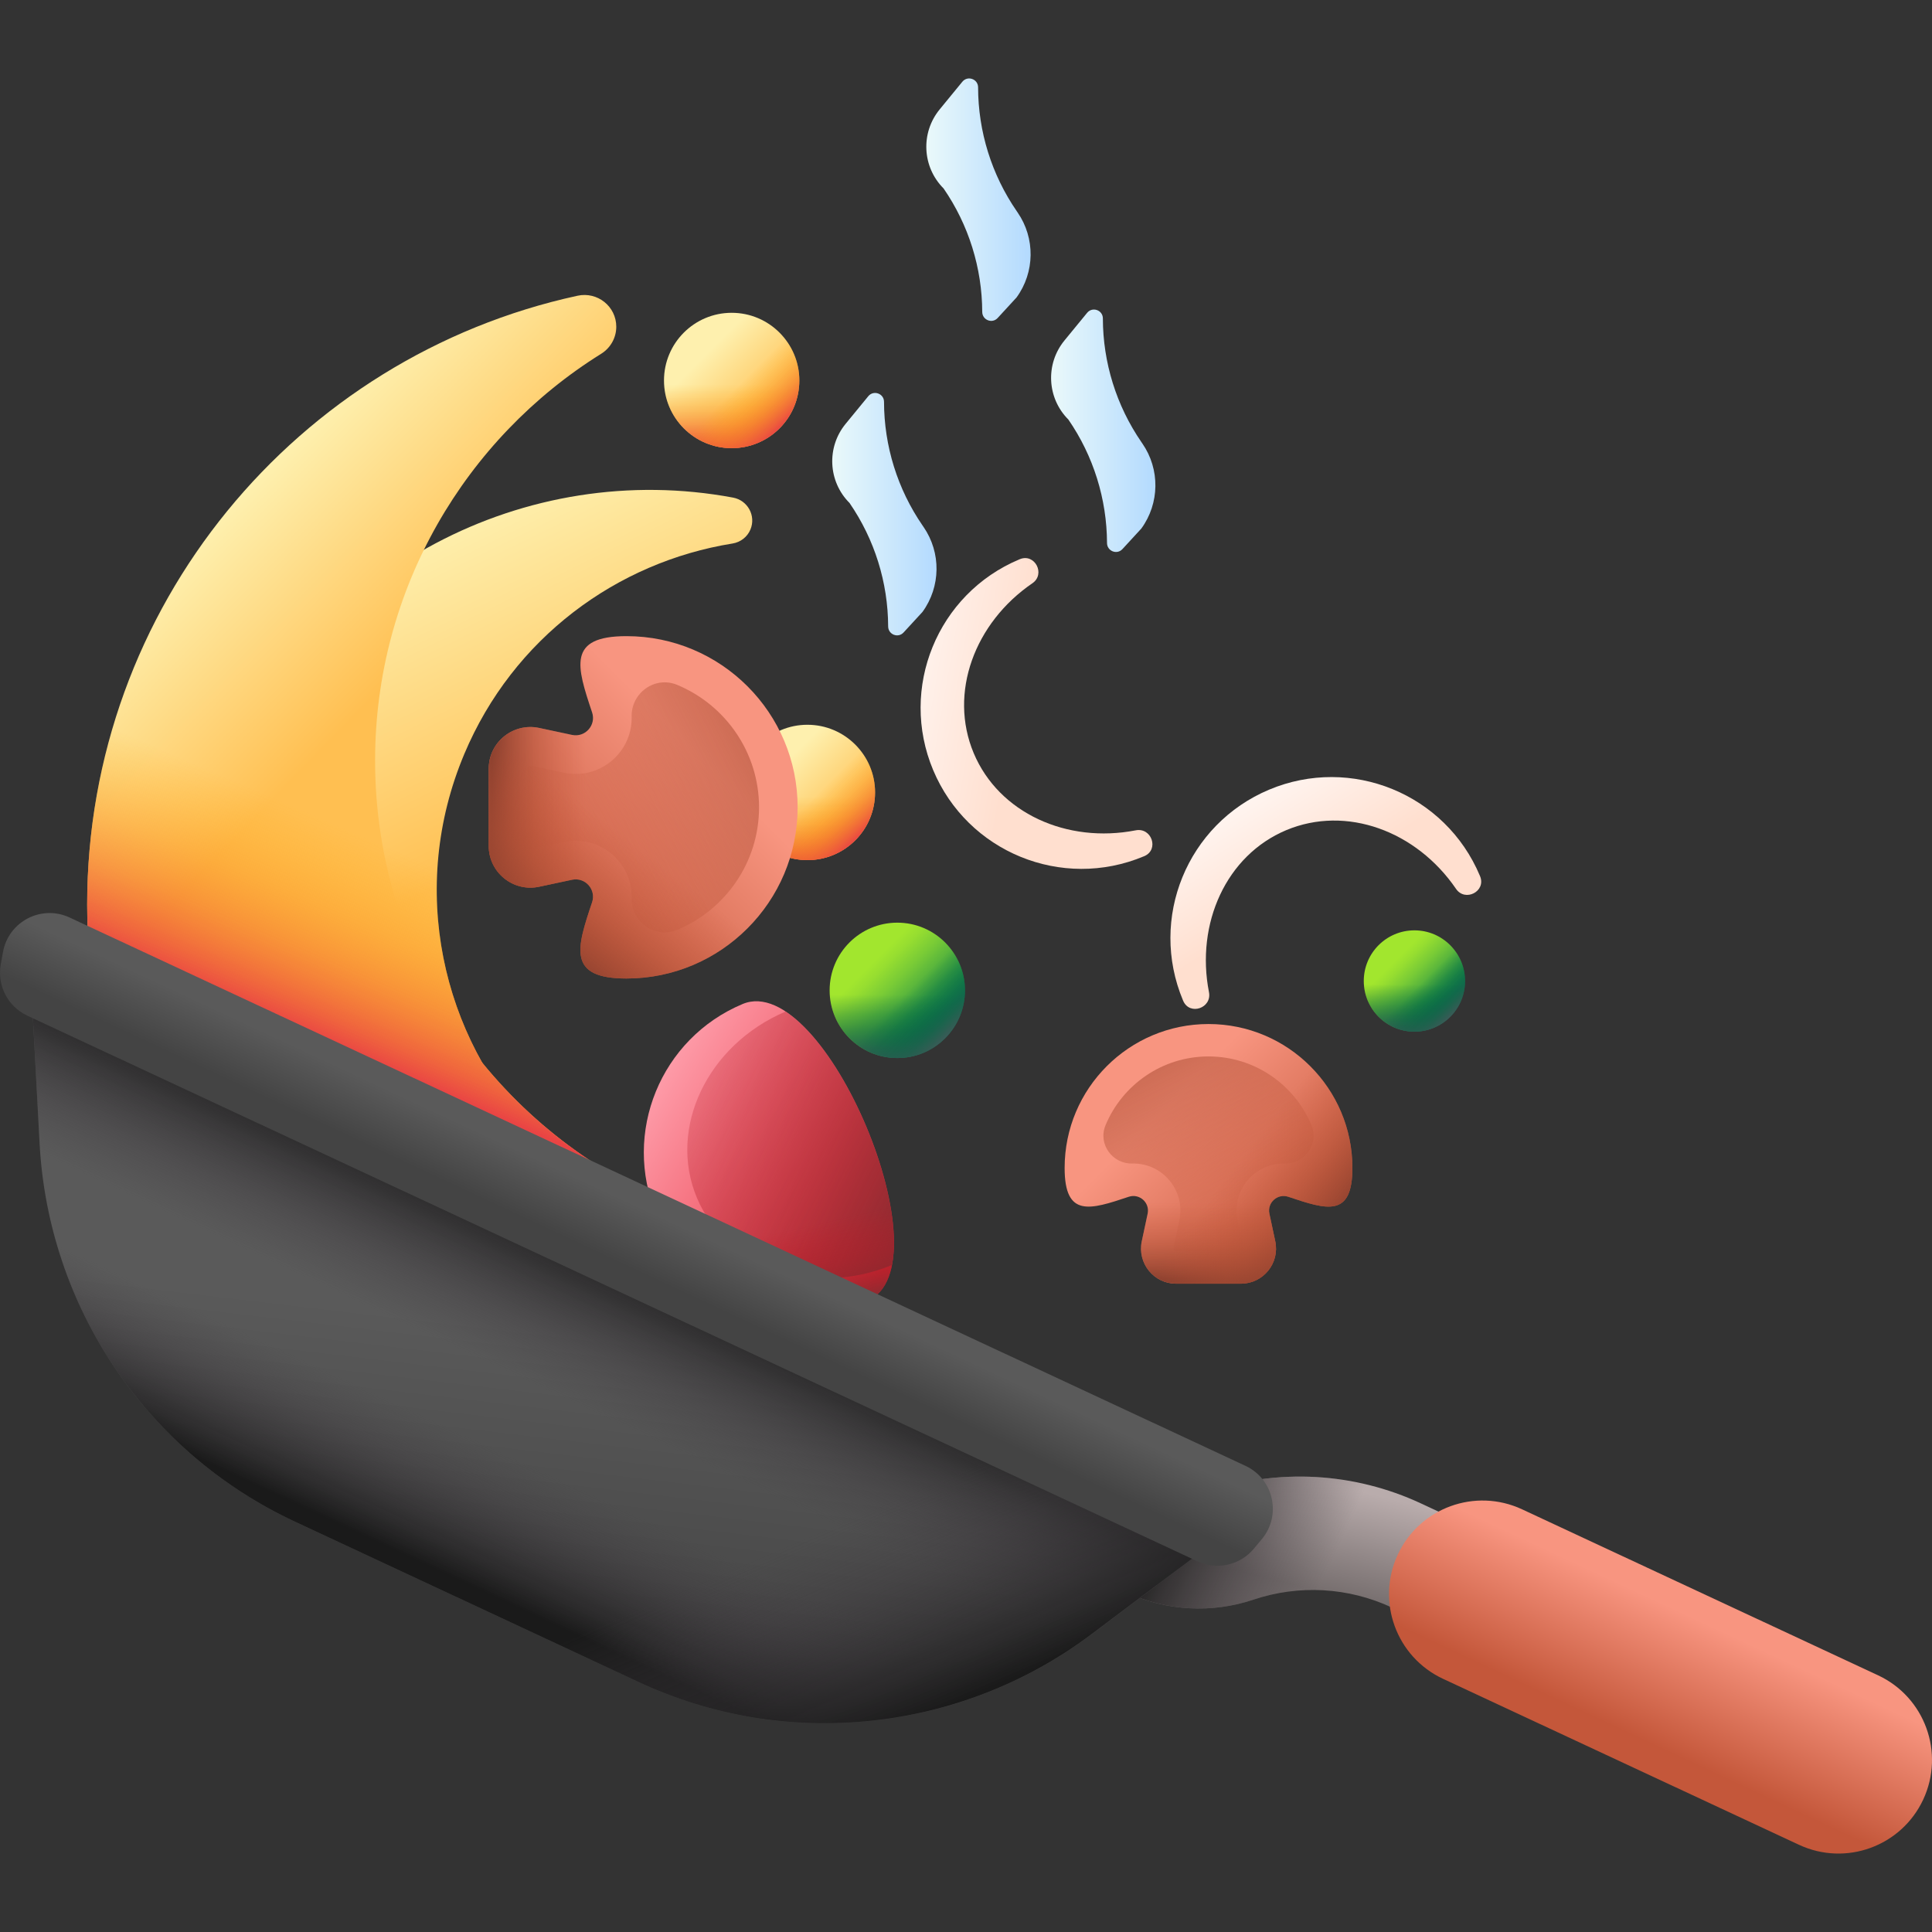
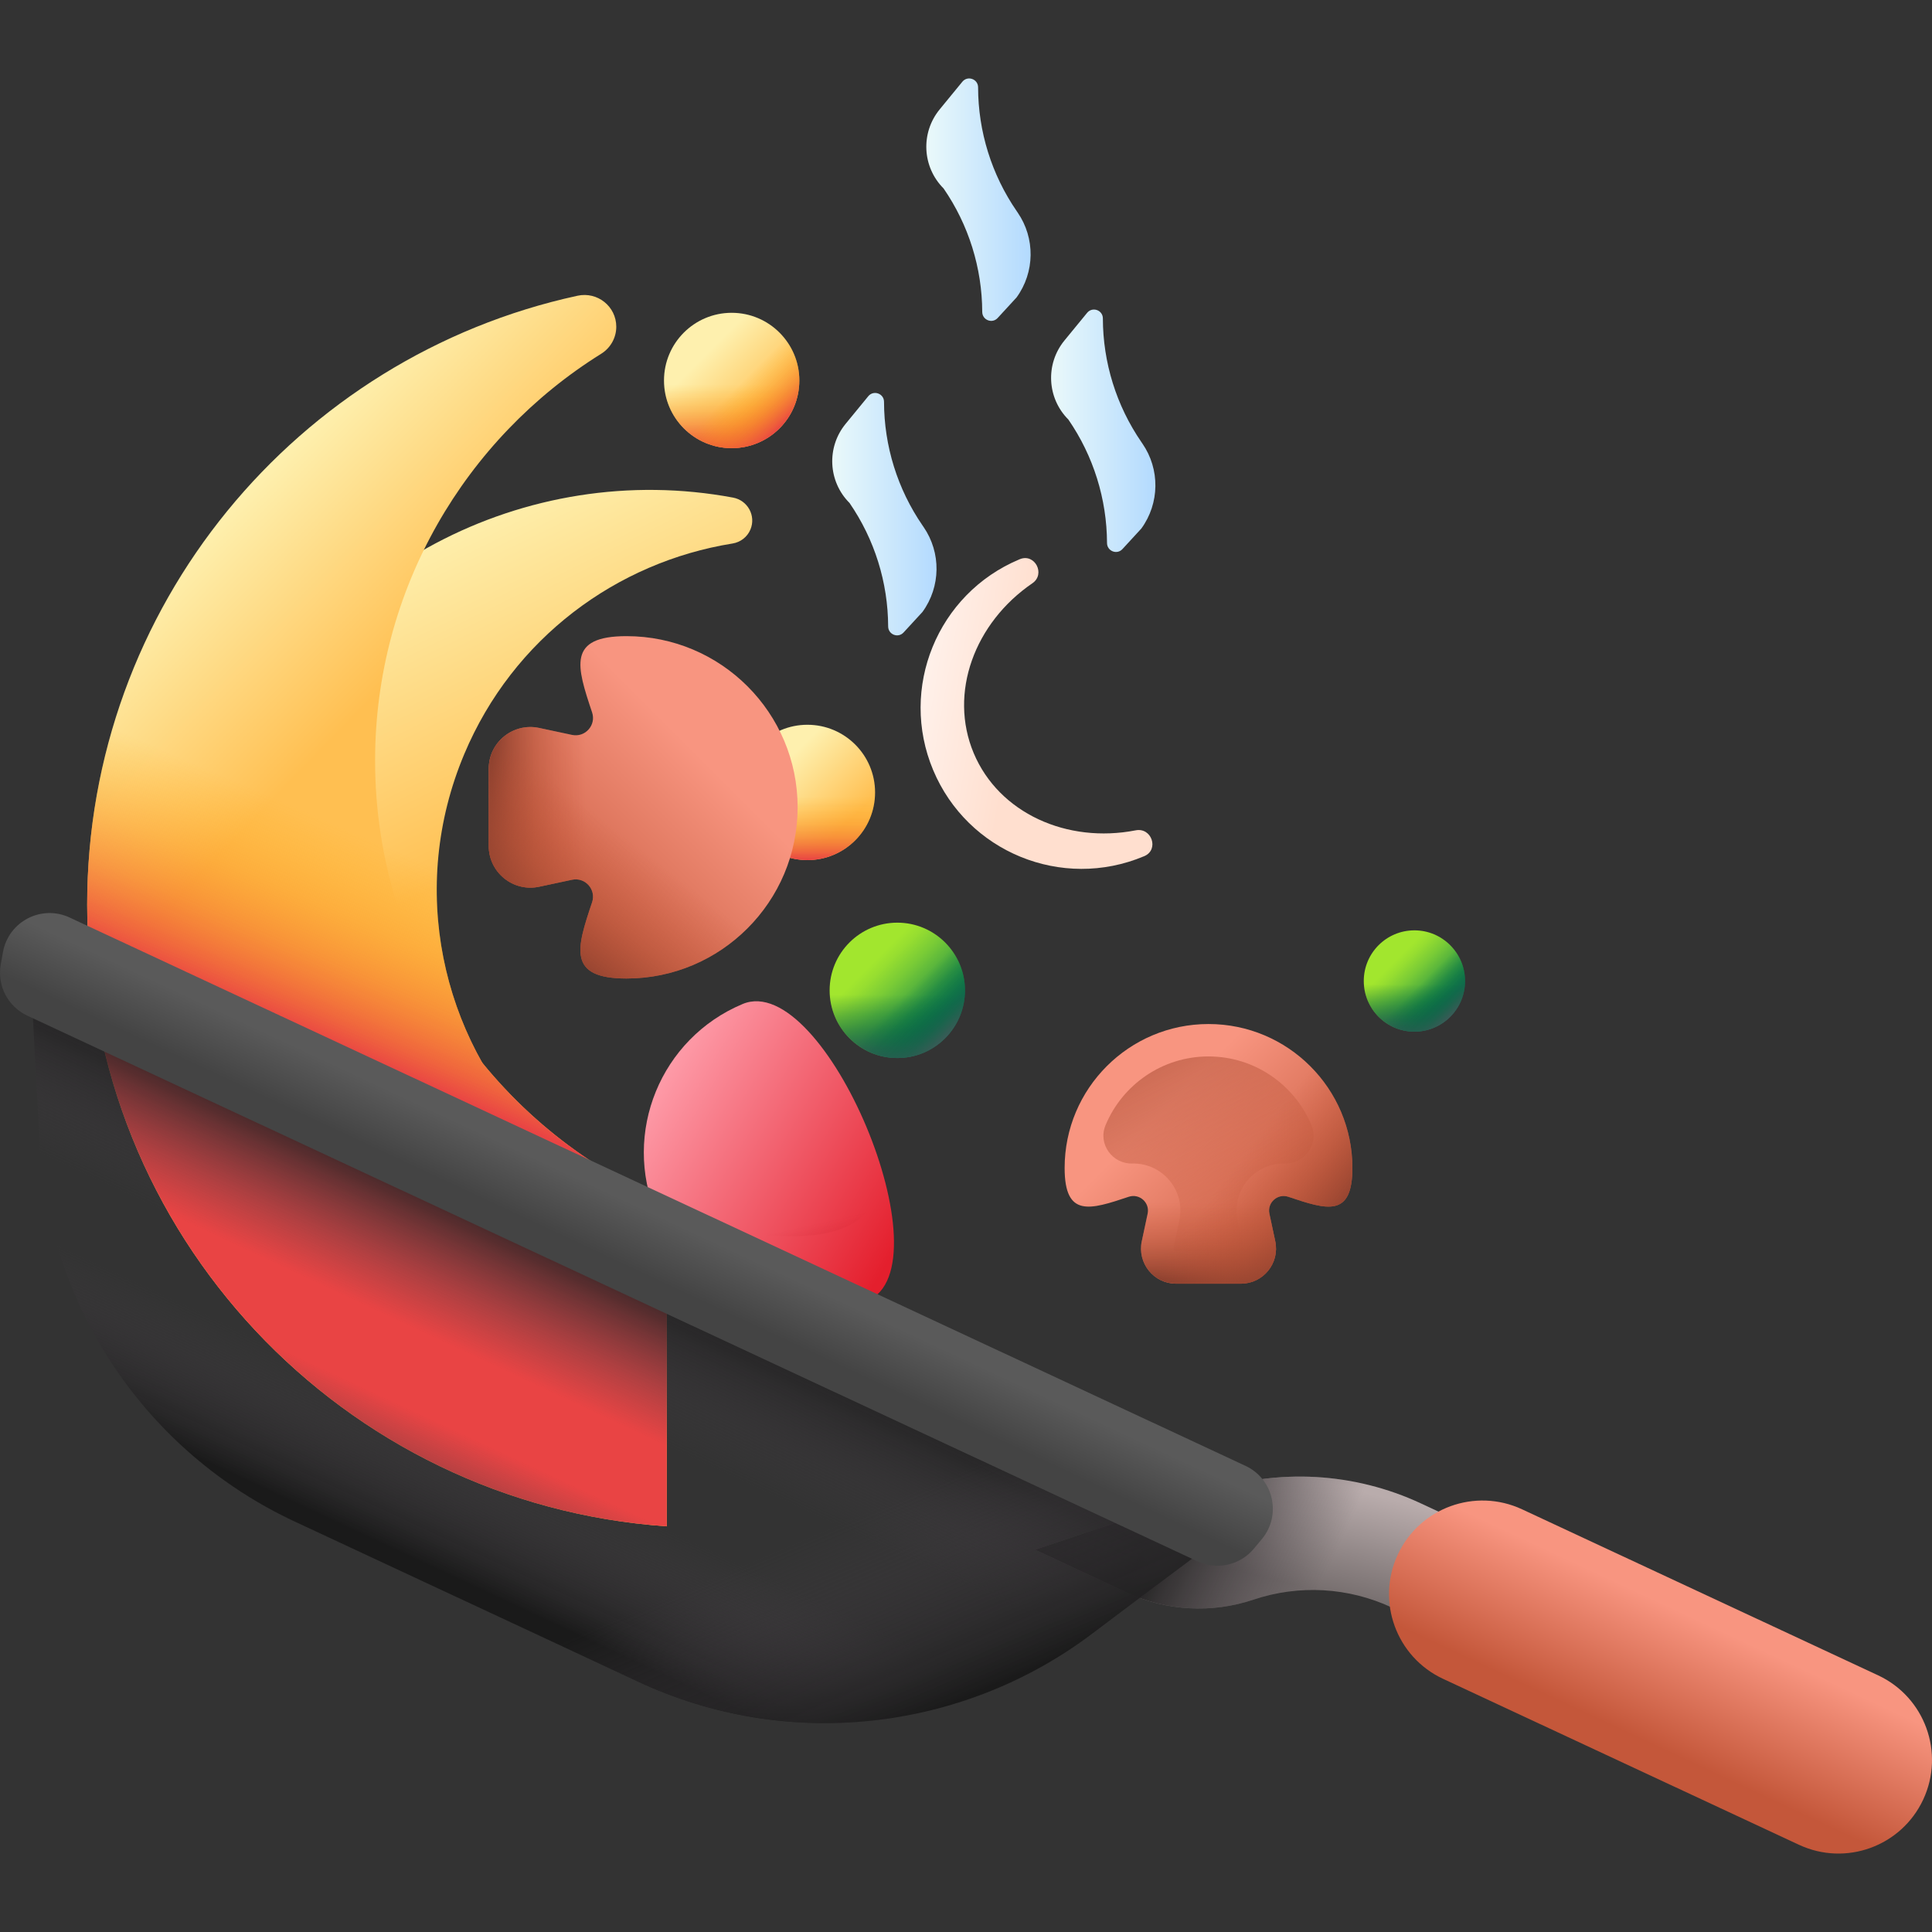
<svg xmlns="http://www.w3.org/2000/svg" width="116" height="116" viewBox="0 0 116 116" fill="none">
  <rect x="0" y="0" width="116" height="116" fill="#333333" stroke="none" />
  <g clip-path="url(#clip0_4408_39)">
    <path d="M61.1 12.758L61.047 12.68C59.533 10.482 58.731 7.887 58.726 5.243C58.725 4.743 58.098 4.521 57.781 4.907L56.42 6.567C55.266 7.975 55.367 10.028 56.654 11.315C58.163 13.505 58.965 16.091 58.975 18.728C58.977 19.215 59.571 19.452 59.901 19.093L61.035 17.86C62.137 16.346 62.163 14.3 61.1 12.758Z" fill="url(#paint0_linear_4408_39)" />
    <path d="M55.452 31.64L55.398 31.562C53.884 29.365 53.082 26.77 53.078 24.126C53.077 23.626 52.449 23.403 52.132 23.79L50.771 25.45C49.617 26.858 49.719 28.911 51.006 30.198C52.514 32.388 53.317 34.974 53.326 37.61C53.328 38.098 53.922 38.334 54.252 37.975L55.386 36.743C56.488 35.228 56.514 33.183 55.452 31.64Z" fill="url(#paint1_linear_4408_39)" />
    <path d="M68.592 26.633L68.539 26.555C67.025 24.357 66.223 21.762 66.218 19.118C66.217 18.618 65.59 18.396 65.273 18.782L63.912 20.442C62.758 21.85 62.859 23.903 64.146 25.19C65.655 27.38 66.457 29.966 66.467 32.603C66.469 33.09 67.063 33.327 67.393 32.968L68.527 31.735C69.629 30.221 69.655 28.175 68.592 26.633Z" fill="url(#paint2_linear_4408_39)" />
    <path d="M72.561 61.484C67.79 61.484 63.922 65.352 63.922 70.124C63.922 73.123 65.45 72.634 67.77 71.857C68.413 71.642 69.047 72.207 68.906 72.87L68.554 74.53C68.276 75.84 69.275 77.074 70.614 77.074H74.508C75.847 77.074 76.847 75.841 76.569 74.53L76.216 72.87C76.076 72.207 76.709 71.642 77.352 71.857C79.672 72.634 81.2 73.123 81.2 70.124C81.2 65.352 77.332 61.484 72.561 61.484Z" fill="url(#paint3_linear_4408_39)" />
    <path d="M70.613 75.122C70.593 75.122 70.538 75.122 70.49 75.063C70.443 75.005 70.455 74.951 70.459 74.931L70.811 73.271C70.989 72.433 70.782 71.572 70.244 70.909C69.704 70.241 68.904 69.859 68.05 69.859C68.041 69.859 68.029 69.859 68.017 69.859C66.794 69.908 65.908 68.692 66.378 67.561C67.385 65.138 69.777 63.43 72.56 63.43C75.343 63.43 77.735 65.138 78.742 67.561C79.212 68.692 78.326 69.908 77.103 69.859C77.09 69.859 77.079 69.859 77.07 69.859C76.216 69.859 75.416 70.241 74.875 70.909C74.338 71.572 74.131 72.433 74.308 73.271L74.661 74.932C74.665 74.952 74.677 75.005 74.629 75.064C74.582 75.122 74.527 75.122 74.507 75.122H70.613V75.122Z" fill="url(#paint4_linear_4408_39)" />
    <path d="M63.922 70.122C63.922 73.121 65.45 72.632 67.77 71.855C68.413 71.64 69.047 72.205 68.906 72.868L68.554 74.528C68.276 75.838 69.275 77.072 70.614 77.072H74.508C75.847 77.072 76.847 75.839 76.569 74.528L76.216 72.868C76.076 72.205 76.709 71.64 77.352 71.855C79.672 72.632 81.2 73.121 81.2 70.122C81.2 68.745 80.877 67.444 80.304 66.289H64.818C64.246 67.444 63.922 68.745 63.922 70.122Z" fill="url(#paint5_linear_4408_39)" />
    <path d="M72.56 61.484C71.411 61.484 70.315 61.711 69.312 62.118V76.624C69.668 76.904 70.117 77.074 70.614 77.074H74.507C75.847 77.074 76.846 75.841 76.568 74.53L76.216 72.87C76.075 72.207 76.709 71.642 77.351 71.857C79.671 72.634 81.2 73.123 81.2 70.124C81.2 65.352 77.332 61.484 72.56 61.484Z" fill="url(#paint6_linear_4408_39)" />
    <path d="M48.477 51.642C50.722 51.642 52.541 49.823 52.541 47.579C52.541 45.335 50.722 43.516 48.477 43.516C46.233 43.516 44.414 45.335 44.414 47.579C44.414 49.823 46.233 51.642 48.477 51.642Z" fill="url(#paint7_linear_4408_39)" />
    <path d="M44.414 47.579C44.414 49.823 46.233 51.643 48.477 51.643C50.721 51.643 52.541 49.824 52.541 47.579C52.541 47.093 52.455 46.627 52.299 46.195H44.657C44.5 46.627 44.414 47.093 44.414 47.579Z" fill="url(#paint8_linear_4408_39)" />
-     <path d="M45.604 50.452C47.191 52.039 49.764 52.039 51.351 50.452C52.938 48.865 52.938 46.293 51.351 44.706C51.007 44.362 50.617 44.093 50.201 43.898L44.797 49.302C44.992 49.718 45.261 50.108 45.604 50.452Z" fill="url(#paint9_linear_4408_39)" />
    <path d="M47.891 48.473C47.891 42.797 43.289 38.195 37.613 38.195C34.045 38.195 34.626 40.013 35.55 42.774C35.806 43.538 35.134 44.292 34.346 44.125L32.37 43.706C30.811 43.375 29.344 44.564 29.344 46.157V50.789C29.344 52.383 30.811 53.572 32.37 53.241L34.346 52.822C35.134 52.655 35.806 53.409 35.55 54.173C34.626 56.933 34.045 58.751 37.613 58.751C43.289 58.751 47.891 54.15 47.891 48.473Z" fill="url(#paint10_linear_4408_39)" />
-     <path d="M31.664 46.16C31.664 46.135 31.664 46.07 31.734 46.014C31.803 45.957 31.867 45.971 31.891 45.976L33.867 46.395C34.863 46.606 35.887 46.36 36.677 45.721C37.47 45.078 37.926 44.126 37.926 43.11C37.926 43.099 37.926 43.086 37.925 43.071C37.867 41.616 39.314 40.562 40.659 41.121C43.542 42.319 45.574 45.164 45.574 48.475C45.574 51.787 43.542 54.632 40.659 55.83C39.314 56.389 37.867 55.335 37.925 53.88C37.926 53.865 37.926 53.852 37.926 53.84C37.926 52.825 37.471 51.873 36.677 51.23C35.887 50.59 34.863 50.345 33.867 50.556L31.891 50.975C31.867 50.98 31.803 50.994 31.734 50.937C31.664 50.881 31.664 50.816 31.664 50.791V46.16H31.664Z" fill="url(#paint11_linear_4408_39)" />
    <path d="M37.612 38.195C34.045 38.195 34.626 40.013 35.55 42.774C35.806 43.538 35.134 44.292 34.346 44.125L32.37 43.706C30.811 43.375 29.344 44.564 29.344 46.157V50.789C29.344 52.383 30.811 53.572 32.37 53.241L34.346 52.822C35.134 52.655 35.806 53.409 35.55 54.173C34.626 56.933 34.045 58.751 37.612 58.751C39.25 58.751 40.798 58.366 42.172 57.685V39.262C40.798 38.58 39.25 38.195 37.612 38.195Z" fill="url(#paint12_linear_4408_39)" />
    <path d="M47.89 48.473C47.89 47.106 47.621 45.803 47.137 44.609H29.879C29.546 45.032 29.344 45.567 29.344 46.157V50.789C29.344 52.383 30.811 53.571 32.37 53.241L34.346 52.822C35.134 52.654 35.806 53.408 35.55 54.173C34.626 56.933 34.045 58.751 37.612 58.751C43.289 58.751 47.89 54.15 47.89 48.473Z" fill="url(#paint13_linear_4408_39)" />
    <path d="M32.175 68.123L26.64 81.273C13.897 74.843 8.134 59.546 13.754 46.192C18.848 34.091 31.615 27.56 44.014 29.877C44.895 30.041 45.403 30.97 45.056 31.795C44.868 32.242 44.462 32.556 43.983 32.633C37.038 33.746 30.807 38.31 27.878 45.269C24.499 53.297 26.471 62.24 32.175 68.123Z" fill="url(#paint14_linear_4408_39)" />
    <path d="M40.034 72.162V91.643C20.59 90.301 5.234 74.102 5.234 54.318C5.234 36.391 17.843 21.408 34.676 17.756C35.871 17.496 37.002 18.396 37.002 19.618C37.002 20.28 36.657 20.891 36.096 21.241C27.945 26.32 22.521 35.365 22.521 45.675C22.521 57.569 29.74 67.779 40.034 72.162Z" fill="url(#paint15_linear_4408_39)" />
    <path d="M30.316 40.967L12.424 32.266C7.904 38.45 5.234 46.073 5.234 54.32C5.234 74.103 20.59 90.302 40.034 91.644V72.163C35.685 70.312 31.889 67.417 28.95 63.798C25.862 58.316 25.25 51.516 27.88 45.269C28.535 43.711 29.358 42.273 30.316 40.967Z" fill="url(#paint16_linear_4408_39)" />
    <path d="M52.065 78.112C47.141 80.177 41.476 77.86 39.411 72.937C37.346 68.013 39.663 62.348 44.586 60.283C49.509 58.218 56.988 76.047 52.065 78.112Z" fill="url(#paint17_linear_4408_39)" />
-     <path d="M41.843 71.918C43.6 76.105 48.834 77.905 53.554 75.954C54.375 71.735 50.755 63.106 47.17 60.734C42.471 62.734 40.087 67.73 41.843 71.918Z" fill="url(#paint18_linear_4408_39)" />
-     <path d="M39.411 72.936C41.476 77.859 47.141 80.177 52.064 78.111C54.841 76.946 53.672 70.766 51.242 65.969L38.859 71.163C38.984 71.759 39.166 72.353 39.411 72.936Z" fill="url(#paint19_linear_4408_39)" />
+     <path d="M39.411 72.936C54.841 76.946 53.672 70.766 51.242 65.969L38.859 71.163C38.984 71.759 39.166 72.353 39.411 72.936Z" fill="url(#paint19_linear_4408_39)" />
    <path d="M104.83 99.367L85.311 90.265C81.323 88.406 76.773 88.148 72.6 89.545L62.141 93.047L67.647 95.614C70.034 96.728 72.758 96.882 75.256 96.046C77.984 95.132 80.959 95.301 83.567 96.517L102.124 105.17L104.83 99.367Z" fill="url(#paint20_linear_4408_39)" />
    <path d="M87.064 91.083L85.31 90.265C81.323 88.406 76.773 88.148 72.6 89.545L62.141 93.047L67.647 95.614C70.034 96.728 72.758 96.882 75.256 96.046C77.984 95.132 80.959 95.301 83.567 96.517L84.358 96.885L87.064 91.083Z" fill="url(#paint21_linear_4408_39)" />
    <path d="M108.012 110.763L86.641 100.798C83.831 99.487 82.615 96.147 83.926 93.337C85.236 90.526 88.576 89.311 91.387 90.621L112.758 100.586C115.568 101.897 116.784 105.237 115.473 108.047C114.163 110.858 110.822 112.074 108.012 110.763Z" fill="url(#paint22_linear_4408_39)" />
-     <path d="M38.302 100.967L17.708 91.363C8.793 87.206 2.897 78.471 2.377 68.648L1.766 57.117L74.784 91.166L65.558 98.11C57.698 104.025 47.217 105.124 38.302 100.967Z" fill="url(#paint23_linear_4408_39)" />
    <path d="M38.302 100.967L17.708 91.363C8.793 87.206 2.897 78.471 2.377 68.648L1.766 57.117L74.784 91.166L65.558 98.11C57.698 104.025 47.217 105.124 38.302 100.967Z" fill="url(#paint24_linear_4408_39)" />
    <path d="M38.302 100.967L17.708 91.363C8.793 87.206 2.897 78.471 2.377 68.648L1.766 57.117L74.784 91.166L65.558 98.11C57.698 104.025 47.217 105.124 38.302 100.967Z" fill="url(#paint25_linear_4408_39)" />
    <path d="M21.023 92.906L38.299 100.962C47.214 105.119 57.695 104.021 65.554 98.105L74.78 91.161L31.293 70.883L21.023 92.906Z" fill="url(#paint26_linear_4408_39)" />
    <path d="M71.896 93.743L1.642 60.983C0.472 60.438 -0.184 59.172 0.045 57.901L0.179 57.162C0.51 55.326 2.489 54.3 4.18 55.089L74.78 88.011C76.471 88.799 76.958 90.975 75.764 92.408L75.283 92.985C74.457 93.978 73.066 94.289 71.896 93.743Z" fill="url(#paint27_linear_4408_39)" />
    <path d="M68.189 49.854C69.148 49.667 69.608 51.01 68.712 51.401C68.702 51.405 68.692 51.409 68.682 51.413C63.758 53.479 58.094 51.163 56.029 46.239C53.964 41.317 56.279 35.651 61.203 33.586C61.215 33.581 61.228 33.576 61.24 33.571C62.139 33.213 62.786 34.473 61.987 35.019C58.513 37.395 56.948 41.605 58.462 45.218C59.977 48.824 64.068 50.658 68.189 49.854Z" fill="url(#paint28_linear_4408_39)" />
-     <path d="M72.588 59.571C72.775 60.53 71.433 60.991 71.042 60.095C71.037 60.085 71.033 60.075 71.029 60.065C68.963 55.14 71.279 49.477 76.203 47.411C81.125 45.346 86.791 47.662 88.856 52.586C88.861 52.598 88.866 52.61 88.871 52.623C89.229 53.522 87.969 54.169 87.423 53.37C85.048 49.896 80.837 48.331 77.225 49.845C73.619 51.359 71.784 55.451 72.588 59.571Z" fill="url(#paint29_linear_4408_39)" />
    <path d="M43.931 26.908C46.175 26.908 47.994 25.089 47.994 22.845C47.994 20.601 46.175 18.781 43.931 18.781C41.686 18.781 39.867 20.601 39.867 22.845C39.867 25.089 41.686 26.908 43.931 26.908Z" fill="url(#paint30_linear_4408_39)" />
    <path d="M39.867 22.845C39.867 25.089 41.686 26.908 43.931 26.908C46.175 26.908 47.994 25.089 47.994 22.845C47.994 22.359 47.908 21.893 47.752 21.461H40.11C39.953 21.893 39.867 22.359 39.867 22.845Z" fill="url(#paint31_linear_4408_39)" />
    <path d="M41.057 25.718C42.644 27.305 45.217 27.305 46.804 25.718C48.391 24.131 48.391 21.558 46.804 19.971C46.46 19.628 46.07 19.359 45.654 19.164L40.25 24.568C40.445 24.984 40.714 25.374 41.057 25.718Z" fill="url(#paint32_linear_4408_39)" />
    <path d="M53.876 63.525C56.12 63.525 57.939 61.706 57.939 59.462C57.939 57.218 56.12 55.398 53.876 55.398C51.632 55.398 49.812 57.218 49.812 59.462C49.812 61.706 51.632 63.525 53.876 63.525Z" fill="url(#paint33_linear_4408_39)" />
    <path d="M49.812 59.462C49.812 61.706 51.632 63.526 53.876 63.526C56.12 63.526 57.939 61.706 57.939 59.462C57.939 58.976 57.854 58.51 57.697 58.078H50.055C49.898 58.51 49.812 58.976 49.812 59.462Z" fill="url(#paint34_linear_4408_39)" />
    <path d="M51.003 62.335C52.59 63.922 55.162 63.922 56.749 62.335C58.336 60.748 58.336 58.175 56.749 56.589C56.405 56.245 56.015 55.976 55.599 55.781L50.195 61.185C50.39 61.601 50.659 61.991 51.003 62.335Z" fill="url(#paint35_linear_4408_39)" />
    <path d="M84.923 61.939C86.602 61.939 87.963 60.578 87.963 58.899C87.963 57.22 86.602 55.859 84.923 55.859C83.244 55.859 81.883 57.22 81.883 58.899C81.883 60.578 83.244 61.939 84.923 61.939Z" fill="url(#paint36_linear_4408_39)" />
    <path d="M81.883 58.903C81.883 60.581 83.244 61.942 84.923 61.942C86.602 61.942 87.963 60.581 87.963 58.903C87.963 58.539 87.898 58.19 87.781 57.867H82.064C81.947 58.19 81.883 58.539 81.883 58.903Z" fill="url(#paint37_linear_4408_39)" />
    <path d="M82.776 61.051C83.963 62.238 85.888 62.238 87.075 61.051C88.262 59.864 88.262 57.94 87.075 56.752C86.818 56.495 86.526 56.294 86.215 56.148L82.172 60.191C82.318 60.502 82.519 60.794 82.776 61.051Z" fill="url(#paint38_linear_4408_39)" />
  </g>
  <defs>
    <linearGradient id="paint0_linear_4408_39" x1="55.617" y1="11.989" x2="61.88" y2="11.989" gradientUnits="userSpaceOnUse">
      <stop stop-color="#EAF9FA" />
      <stop offset="1" stop-color="#B3DAFE" />
    </linearGradient>
    <linearGradient id="paint1_linear_4408_39" x1="49.969" y1="30.872" x2="56.231" y2="30.872" gradientUnits="userSpaceOnUse">
      <stop stop-color="#EAF9FA" />
      <stop offset="1" stop-color="#B3DAFE" />
    </linearGradient>
    <linearGradient id="paint2_linear_4408_39" x1="63.109" y1="25.863" x2="69.372" y2="25.863" gradientUnits="userSpaceOnUse">
      <stop stop-color="#EAF9FA" />
      <stop offset="1" stop-color="#B3DAFE" />
    </linearGradient>
    <linearGradient id="paint3_linear_4408_39" x1="69.937" y1="66.447" x2="78.527" y2="75.037" gradientUnits="userSpaceOnUse">
      <stop stop-color="#F89580" />
      <stop offset="1" stop-color="#C4573A" />
    </linearGradient>
    <linearGradient id="paint4_linear_4408_39" x1="76.073" y1="75.134" x2="65.939" y2="55.062" gradientUnits="userSpaceOnUse">
      <stop stop-color="#C4573A" stop-opacity="0" />
      <stop offset="0.243" stop-color="#BF5539" stop-opacity="0.243" />
      <stop offset="0.522" stop-color="#B15036" stop-opacity="0.522" />
      <stop offset="0.818" stop-color="#9A4631" stop-opacity="0.818" />
      <stop offset="1" stop-color="#883F2E" />
    </linearGradient>
    <linearGradient id="paint5_linear_4408_39" x1="72.561" y1="72.2" x2="72.561" y2="76.899" gradientUnits="userSpaceOnUse">
      <stop stop-color="#C4573A" stop-opacity="0" />
      <stop offset="0.243" stop-color="#BF5539" stop-opacity="0.243" />
      <stop offset="0.522" stop-color="#B15036" stop-opacity="0.522" />
      <stop offset="0.818" stop-color="#9A4631" stop-opacity="0.818" />
      <stop offset="1" stop-color="#883F2E" />
    </linearGradient>
    <linearGradient id="paint6_linear_4408_39" x1="73.967" y1="70.257" x2="79.683" y2="74.674" gradientUnits="userSpaceOnUse">
      <stop stop-color="#C4573A" stop-opacity="0" />
      <stop offset="0.243" stop-color="#BF5539" stop-opacity="0.243" />
      <stop offset="0.522" stop-color="#B15036" stop-opacity="0.522" />
      <stop offset="0.818" stop-color="#9A4631" stop-opacity="0.818" />
      <stop offset="1" stop-color="#883F2E" />
    </linearGradient>
    <linearGradient id="paint7_linear_4408_39" x1="46.908" y1="46.009" x2="50.601" y2="49.703" gradientUnits="userSpaceOnUse">
      <stop stop-color="#FEF0AE" />
      <stop offset="1" stop-color="#FFBF51" />
    </linearGradient>
    <linearGradient id="paint8_linear_4408_39" x1="48.477" y1="47.825" x2="48.477" y2="51.63" gradientUnits="userSpaceOnUse">
      <stop stop-color="#FEA613" stop-opacity="0" />
      <stop offset="0.177" stop-color="#FDA116" stop-opacity="0.177" />
      <stop offset="0.394" stop-color="#FA921D" stop-opacity="0.394" />
      <stop offset="0.632" stop-color="#F4792A" stop-opacity="0.633" />
      <stop offset="0.885" stop-color="#ED573B" stop-opacity="0.885" />
      <stop offset="1" stop-color="#E94444" />
    </linearGradient>
    <linearGradient id="paint9_linear_4408_39" x1="48.832" y1="47.934" x2="51.389" y2="50.491" gradientUnits="userSpaceOnUse">
      <stop stop-color="#FEA613" stop-opacity="0" />
      <stop offset="0.177" stop-color="#FDA116" stop-opacity="0.177" />
      <stop offset="0.394" stop-color="#FA921D" stop-opacity="0.394" />
      <stop offset="0.632" stop-color="#F4792A" stop-opacity="0.633" />
      <stop offset="0.885" stop-color="#ED573B" stop-opacity="0.885" />
      <stop offset="1" stop-color="#E94444" />
    </linearGradient>
    <linearGradient id="paint10_linear_4408_39" x1="41.987" y1="45.351" x2="31.767" y2="55.57" gradientUnits="userSpaceOnUse">
      <stop stop-color="#F89580" />
      <stop offset="1" stop-color="#C4573A" />
    </linearGradient>
    <linearGradient id="paint11_linear_4408_39" x1="31.649" y1="52.655" x2="55.528" y2="40.599" gradientUnits="userSpaceOnUse">
      <stop stop-color="#C4573A" stop-opacity="0" />
      <stop offset="0.243" stop-color="#BF5539" stop-opacity="0.243" />
      <stop offset="0.522" stop-color="#B15036" stop-opacity="0.522" />
      <stop offset="0.818" stop-color="#9A4631" stop-opacity="0.818" />
      <stop offset="1" stop-color="#883F2E" />
    </linearGradient>
    <linearGradient id="paint12_linear_4408_39" x1="35.139" y1="48.473" x2="29.549" y2="48.473" gradientUnits="userSpaceOnUse">
      <stop stop-color="#C4573A" stop-opacity="0" />
      <stop offset="0.243" stop-color="#BF5539" stop-opacity="0.243" />
      <stop offset="0.522" stop-color="#B15036" stop-opacity="0.522" />
      <stop offset="0.818" stop-color="#9A4631" stop-opacity="0.818" />
      <stop offset="1" stop-color="#883F2E" />
    </linearGradient>
    <linearGradient id="paint13_linear_4408_39" x1="37.455" y1="50.146" x2="32.2" y2="56.947" gradientUnits="userSpaceOnUse">
      <stop stop-color="#C4573A" stop-opacity="0" />
      <stop offset="0.243" stop-color="#BF5539" stop-opacity="0.243" />
      <stop offset="0.522" stop-color="#B15036" stop-opacity="0.522" />
      <stop offset="0.818" stop-color="#9A4631" stop-opacity="0.818" />
      <stop offset="1" stop-color="#883F2E" />
    </linearGradient>
    <linearGradient id="paint14_linear_4408_39" x1="21.905" y1="33.832" x2="30.435" y2="51.232" gradientUnits="userSpaceOnUse">
      <stop stop-color="#FEF0AE" />
      <stop offset="1" stop-color="#FFBF51" />
    </linearGradient>
    <linearGradient id="paint15_linear_4408_39" x1="10.38" y1="33.944" x2="20.502" y2="43.839" gradientUnits="userSpaceOnUse">
      <stop stop-color="#FEF0AE" />
      <stop offset="1" stop-color="#FFBF51" />
    </linearGradient>
    <linearGradient id="paint16_linear_4408_39" x1="29.383" y1="53.493" x2="24.531" y2="64.714" gradientUnits="userSpaceOnUse">
      <stop stop-color="#FEA613" stop-opacity="0" />
      <stop offset="0.177" stop-color="#FDA116" stop-opacity="0.177" />
      <stop offset="0.394" stop-color="#FA921D" stop-opacity="0.394" />
      <stop offset="0.632" stop-color="#F4792A" stop-opacity="0.633" />
      <stop offset="0.885" stop-color="#ED573B" stop-opacity="0.885" />
      <stop offset="1" stop-color="#E94444" />
    </linearGradient>
    <linearGradient id="paint17_linear_4408_39" x1="38.49" y1="65.06" x2="54.159" y2="74.369" gradientUnits="userSpaceOnUse">
      <stop stop-color="#FFA1AE" />
      <stop offset="1" stop-color="#E41F2D" />
    </linearGradient>
    <linearGradient id="paint18_linear_4408_39" x1="35.744" y1="63.224" x2="59.095" y2="74.275" gradientUnits="userSpaceOnUse">
      <stop stop-color="#C41926" stop-opacity="0" />
      <stop offset="0.176" stop-color="#C01A27" stop-opacity="0.176" />
      <stop offset="0.376" stop-color="#B21E29" stop-opacity="0.376" />
      <stop offset="0.589" stop-color="#9B242C" stop-opacity="0.589" />
      <stop offset="0.808" stop-color="#7B2D31" stop-opacity="0.808" />
      <stop offset="1" stop-color="#593636" />
    </linearGradient>
    <linearGradient id="paint19_linear_4408_39" x1="46.684" y1="73.984" x2="48.054" y2="79.977" gradientUnits="userSpaceOnUse">
      <stop stop-color="#C41926" stop-opacity="0" />
      <stop offset="0.176" stop-color="#C01A27" stop-opacity="0.176" />
      <stop offset="0.376" stop-color="#B21E29" stop-opacity="0.376" />
      <stop offset="0.589" stop-color="#9B242C" stop-opacity="0.589" />
      <stop offset="0.808" stop-color="#7B2D31" stop-opacity="0.808" />
      <stop offset="1" stop-color="#593636" />
    </linearGradient>
    <linearGradient id="paint20_linear_4408_39" x1="84.889" y1="90.325" x2="83.341" y2="96.551" gradientUnits="userSpaceOnUse">
      <stop stop-color="#B9ACAC" />
      <stop offset="1" stop-color="#766E6E" />
    </linearGradient>
    <linearGradient id="paint21_linear_4408_39" x1="79.623" y1="94.444" x2="69.993" y2="89.948" gradientUnits="userSpaceOnUse">
      <stop stop-color="#433F43" stop-opacity="0" />
      <stop offset="0.317" stop-color="#3B373B" stop-opacity="0.317" />
      <stop offset="0.822" stop-color="#242324" stop-opacity="0.822" />
      <stop offset="1" stop-color="#1A1A1A" />
    </linearGradient>
    <linearGradient id="paint22_linear_4408_39" x1="101.372" y1="96.989" x2="98.013" y2="104.184" gradientUnits="userSpaceOnUse">
      <stop stop-color="#F89580" />
      <stop offset="1" stop-color="#C4573A" />
    </linearGradient>
    <linearGradient id="paint23_linear_4408_39" x1="37.495" y1="80.325" x2="35.24" y2="99.356" gradientUnits="userSpaceOnUse">
      <stop stop-color="#5A5A5A" />
      <stop offset="1" stop-color="#444444" />
    </linearGradient>
    <linearGradient id="paint24_linear_4408_39" x1="31.774" y1="87.96" x2="28.367" y2="95.258" gradientUnits="userSpaceOnUse">
      <stop stop-color="#433F43" stop-opacity="0" />
      <stop offset="0.317" stop-color="#3B373B" stop-opacity="0.317" />
      <stop offset="0.822" stop-color="#242324" stop-opacity="0.822" />
      <stop offset="1" stop-color="#1A1A1A" />
    </linearGradient>
    <linearGradient id="paint25_linear_4408_39" x1="33.681" y1="83.876" x2="37.502" y2="75.693" gradientUnits="userSpaceOnUse">
      <stop stop-color="#433F43" stop-opacity="0" />
      <stop offset="0.317" stop-color="#3B373B" stop-opacity="0.317" />
      <stop offset="0.822" stop-color="#242324" stop-opacity="0.822" />
      <stop offset="1" stop-color="#1A1A1A" />
    </linearGradient>
    <linearGradient id="paint26_linear_4408_39" x1="48.036" y1="92.472" x2="52.993" y2="104.084" gradientUnits="userSpaceOnUse">
      <stop stop-color="#433F43" stop-opacity="0" />
      <stop offset="0.317" stop-color="#3B373B" stop-opacity="0.317" />
      <stop offset="0.822" stop-color="#242324" stop-opacity="0.822" />
      <stop offset="1" stop-color="#1A1A1A" />
    </linearGradient>
    <linearGradient id="paint27_linear_4408_39" x1="38.9" y1="72.691" x2="37.387" y2="75.931" gradientUnits="userSpaceOnUse">
      <stop stop-color="#5A5A5A" />
      <stop offset="1" stop-color="#444444" />
    </linearGradient>
    <linearGradient id="paint28_linear_4408_39" x1="52.38" y1="40.999" x2="61.023" y2="42.516" gradientUnits="userSpaceOnUse">
      <stop stop-color="#FFFAF8" />
      <stop offset="1" stop-color="#FFDFCF" />
    </linearGradient>
    <linearGradient id="paint29_linear_4408_39" x1="73.903" y1="46.636" x2="78.301" y2="53.611" gradientUnits="userSpaceOnUse">
      <stop stop-color="#FFFAF8" />
      <stop offset="1" stop-color="#FFDFCF" />
    </linearGradient>
    <linearGradient id="paint30_linear_4408_39" x1="42.361" y1="21.275" x2="46.054" y2="24.969" gradientUnits="userSpaceOnUse">
      <stop stop-color="#FEF0AE" />
      <stop offset="1" stop-color="#FFBF51" />
    </linearGradient>
    <linearGradient id="paint31_linear_4408_39" x1="43.93" y1="23.091" x2="43.93" y2="26.896" gradientUnits="userSpaceOnUse">
      <stop stop-color="#FEA613" stop-opacity="0" />
      <stop offset="0.177" stop-color="#FDA116" stop-opacity="0.177" />
      <stop offset="0.394" stop-color="#FA921D" stop-opacity="0.394" />
      <stop offset="0.632" stop-color="#F4792A" stop-opacity="0.633" />
      <stop offset="0.885" stop-color="#ED573B" stop-opacity="0.885" />
      <stop offset="1" stop-color="#E94444" />
    </linearGradient>
    <linearGradient id="paint32_linear_4408_39" x1="44.285" y1="23.199" x2="46.843" y2="25.756" gradientUnits="userSpaceOnUse">
      <stop stop-color="#FEA613" stop-opacity="0" />
      <stop offset="0.177" stop-color="#FDA116" stop-opacity="0.177" />
      <stop offset="0.394" stop-color="#FA921D" stop-opacity="0.394" />
      <stop offset="0.632" stop-color="#F4792A" stop-opacity="0.633" />
      <stop offset="0.885" stop-color="#ED573B" stop-opacity="0.885" />
      <stop offset="1" stop-color="#E94444" />
    </linearGradient>
    <linearGradient id="paint33_linear_4408_39" x1="52.306" y1="57.892" x2="56" y2="61.586" gradientUnits="userSpaceOnUse">
      <stop stop-color="#A2E62E" />
      <stop offset="0.123" stop-color="#97DE30" />
      <stop offset="0.34" stop-color="#79CB36" />
      <stop offset="0.623" stop-color="#4AAB3F" />
      <stop offset="0.961" stop-color="#09804C" />
      <stop offset="1" stop-color="#017B4E" />
    </linearGradient>
    <linearGradient id="paint34_linear_4408_39" x1="53.876" y1="59.709" x2="53.876" y2="63.513" gradientUnits="userSpaceOnUse">
      <stop stop-color="#026841" stop-opacity="0" />
      <stop offset="0.324" stop-color="#046842" stop-opacity="0.324" />
      <stop offset="0.551" stop-color="#0E6546" stop-opacity="0.551" />
      <stop offset="0.748" stop-color="#1D614C" stop-opacity="0.748" />
      <stop offset="0.926" stop-color="#335C54" stop-opacity="0.926" />
      <stop offset="1" stop-color="#3E5959" />
    </linearGradient>
    <linearGradient id="paint35_linear_4408_39" x1="54.231" y1="59.816" x2="56.788" y2="62.374" gradientUnits="userSpaceOnUse">
      <stop stop-color="#026841" stop-opacity="0" />
      <stop offset="0.324" stop-color="#046842" stop-opacity="0.324" />
      <stop offset="0.551" stop-color="#0E6546" stop-opacity="0.551" />
      <stop offset="0.748" stop-color="#1D614C" stop-opacity="0.748" />
      <stop offset="0.926" stop-color="#335C54" stop-opacity="0.926" />
      <stop offset="1" stop-color="#3E5959" />
    </linearGradient>
    <linearGradient id="paint36_linear_4408_39" x1="83.748" y1="57.725" x2="86.511" y2="60.488" gradientUnits="userSpaceOnUse">
      <stop stop-color="#A2E62E" />
      <stop offset="0.123" stop-color="#97DE30" />
      <stop offset="0.34" stop-color="#79CB36" />
      <stop offset="0.623" stop-color="#4AAB3F" />
      <stop offset="0.961" stop-color="#09804C" />
      <stop offset="1" stop-color="#017B4E" />
    </linearGradient>
    <linearGradient id="paint37_linear_4408_39" x1="84.923" y1="59.087" x2="84.923" y2="61.933" gradientUnits="userSpaceOnUse">
      <stop stop-color="#026841" stop-opacity="0" />
      <stop offset="0.324" stop-color="#046842" stop-opacity="0.324" />
      <stop offset="0.551" stop-color="#0E6546" stop-opacity="0.551" />
      <stop offset="0.748" stop-color="#1D614C" stop-opacity="0.748" />
      <stop offset="0.926" stop-color="#335C54" stop-opacity="0.926" />
      <stop offset="1" stop-color="#3E5959" />
    </linearGradient>
    <linearGradient id="paint38_linear_4408_39" x1="85.191" y1="59.167" x2="87.104" y2="61.08" gradientUnits="userSpaceOnUse">
      <stop stop-color="#026841" stop-opacity="0" />
      <stop offset="0.324" stop-color="#046842" stop-opacity="0.324" />
      <stop offset="0.551" stop-color="#0E6546" stop-opacity="0.551" />
      <stop offset="0.748" stop-color="#1D614C" stop-opacity="0.748" />
      <stop offset="0.926" stop-color="#335C54" stop-opacity="0.926" />
      <stop offset="1" stop-color="#3E5959" />
    </linearGradient>
    <clipPath id="clip0_4408_39">
      <rect width="116" height="116" fill="white" />
    </clipPath>
  </defs>
</svg>